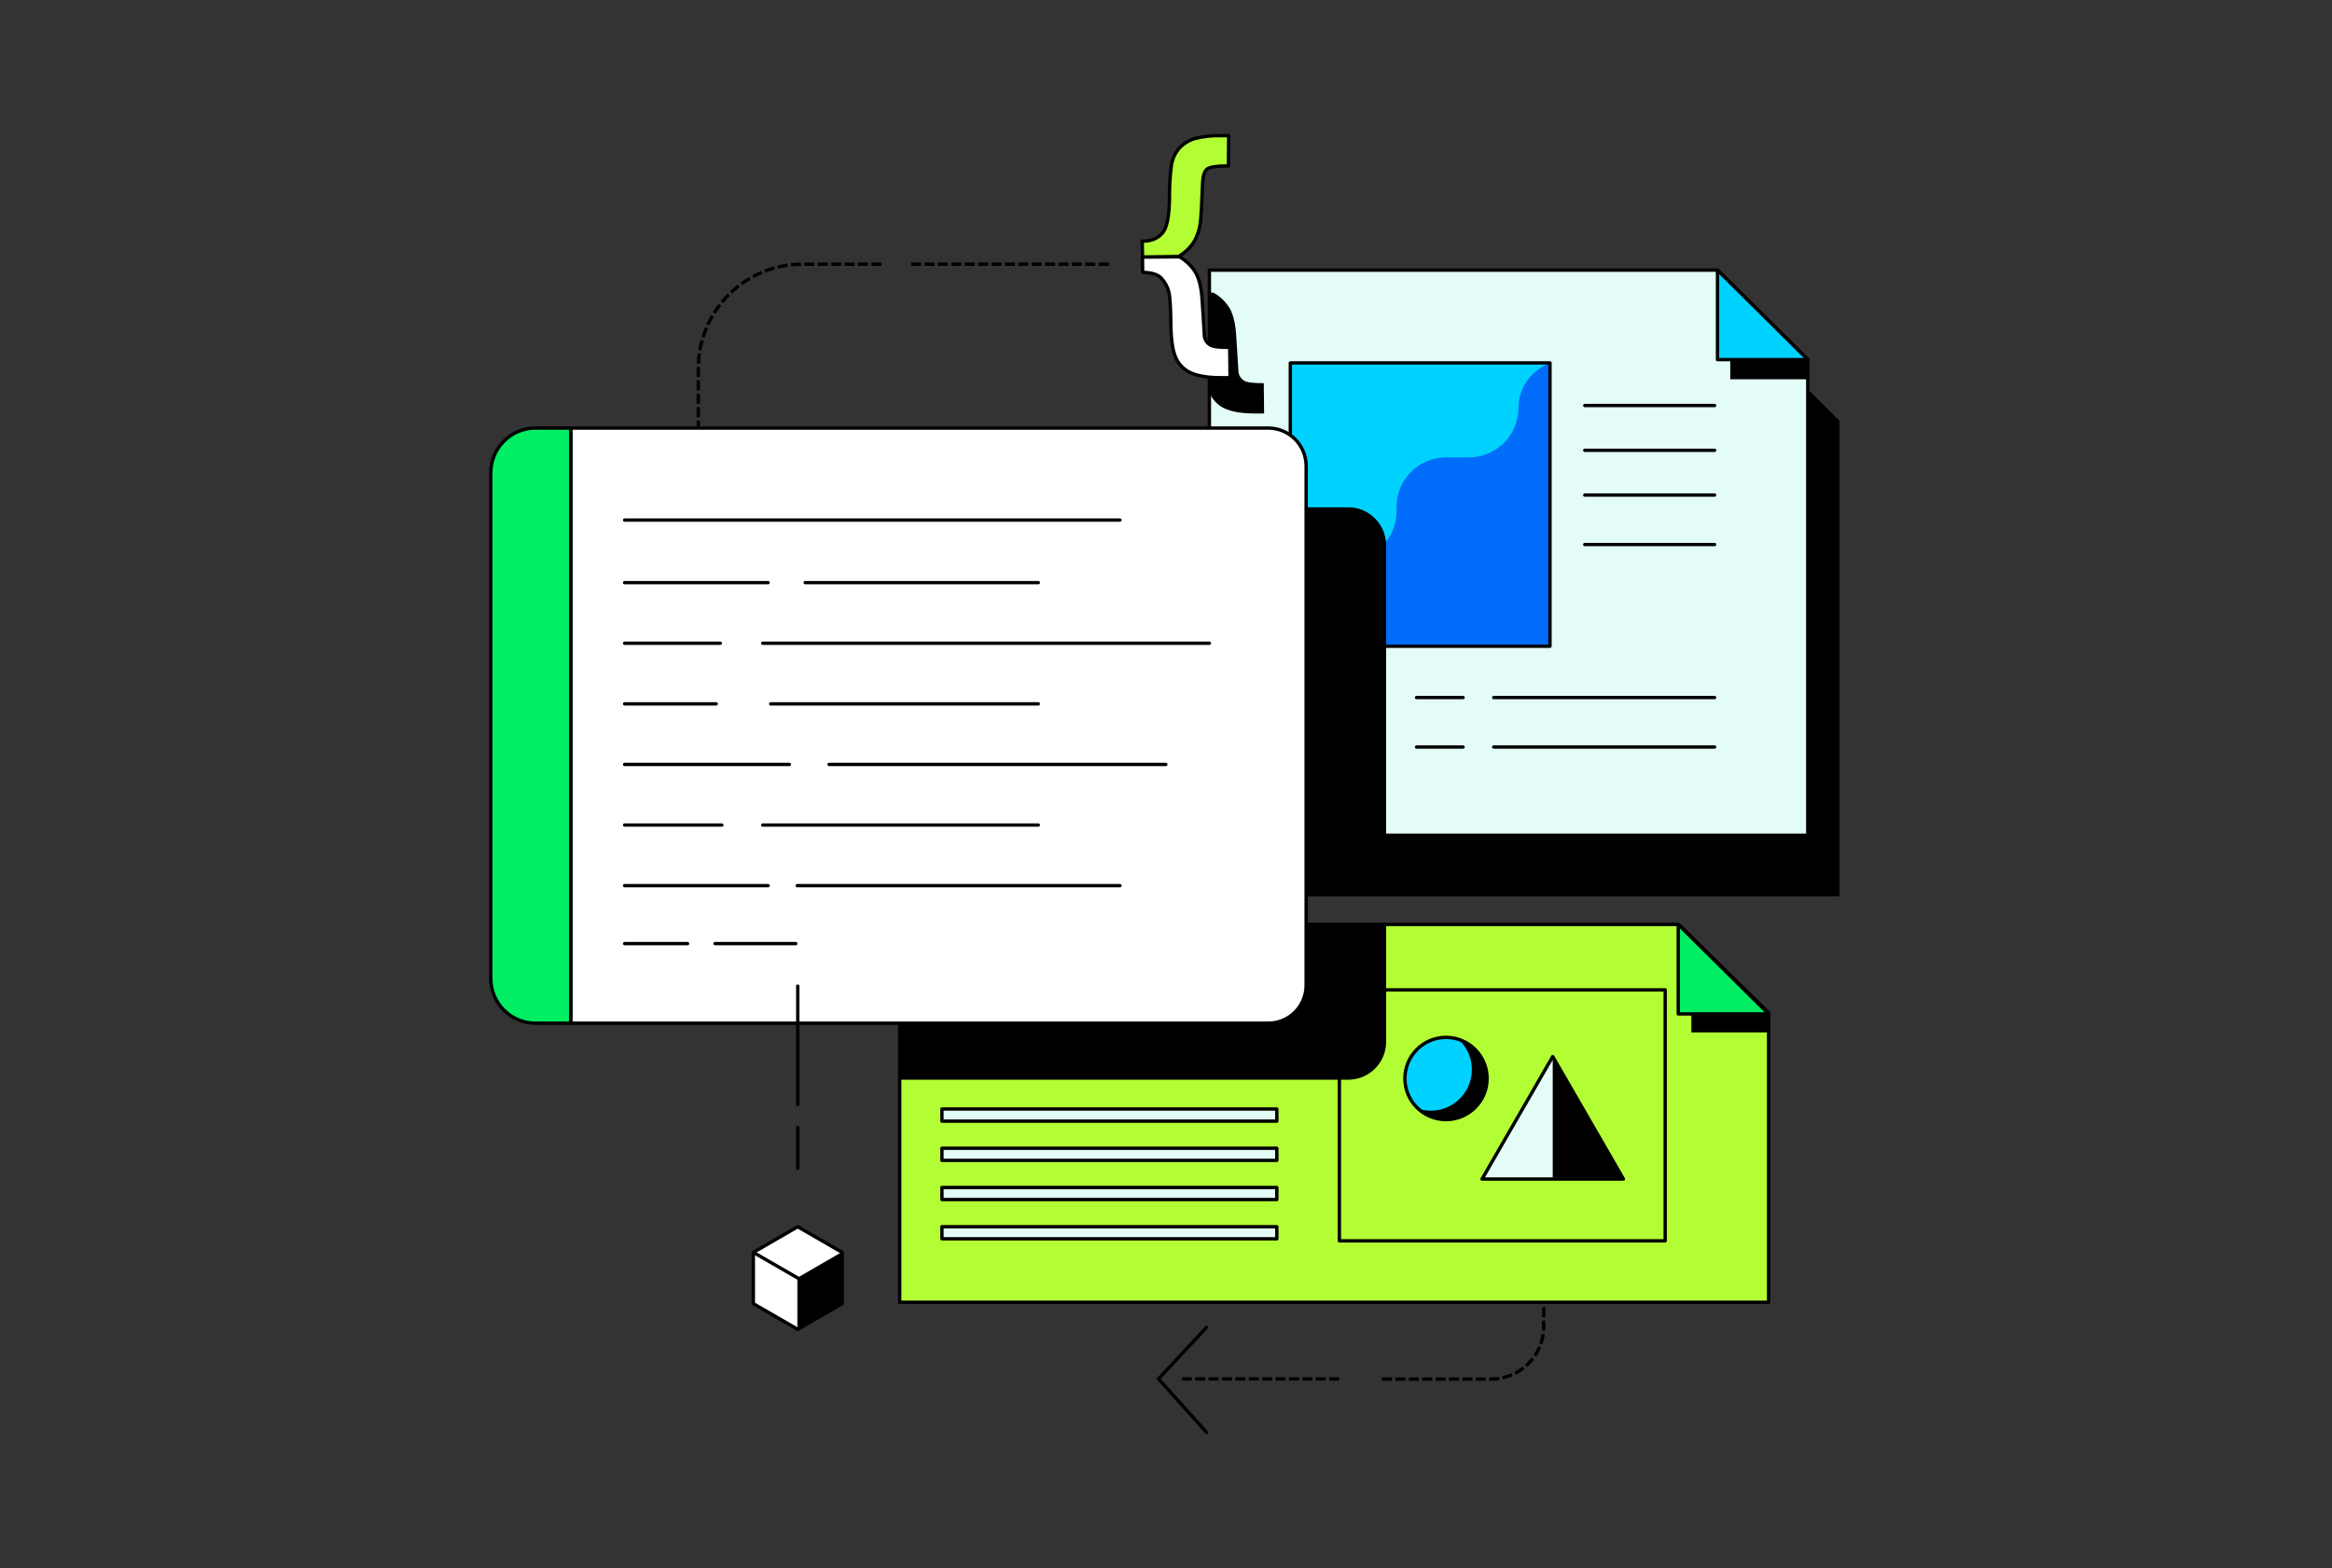
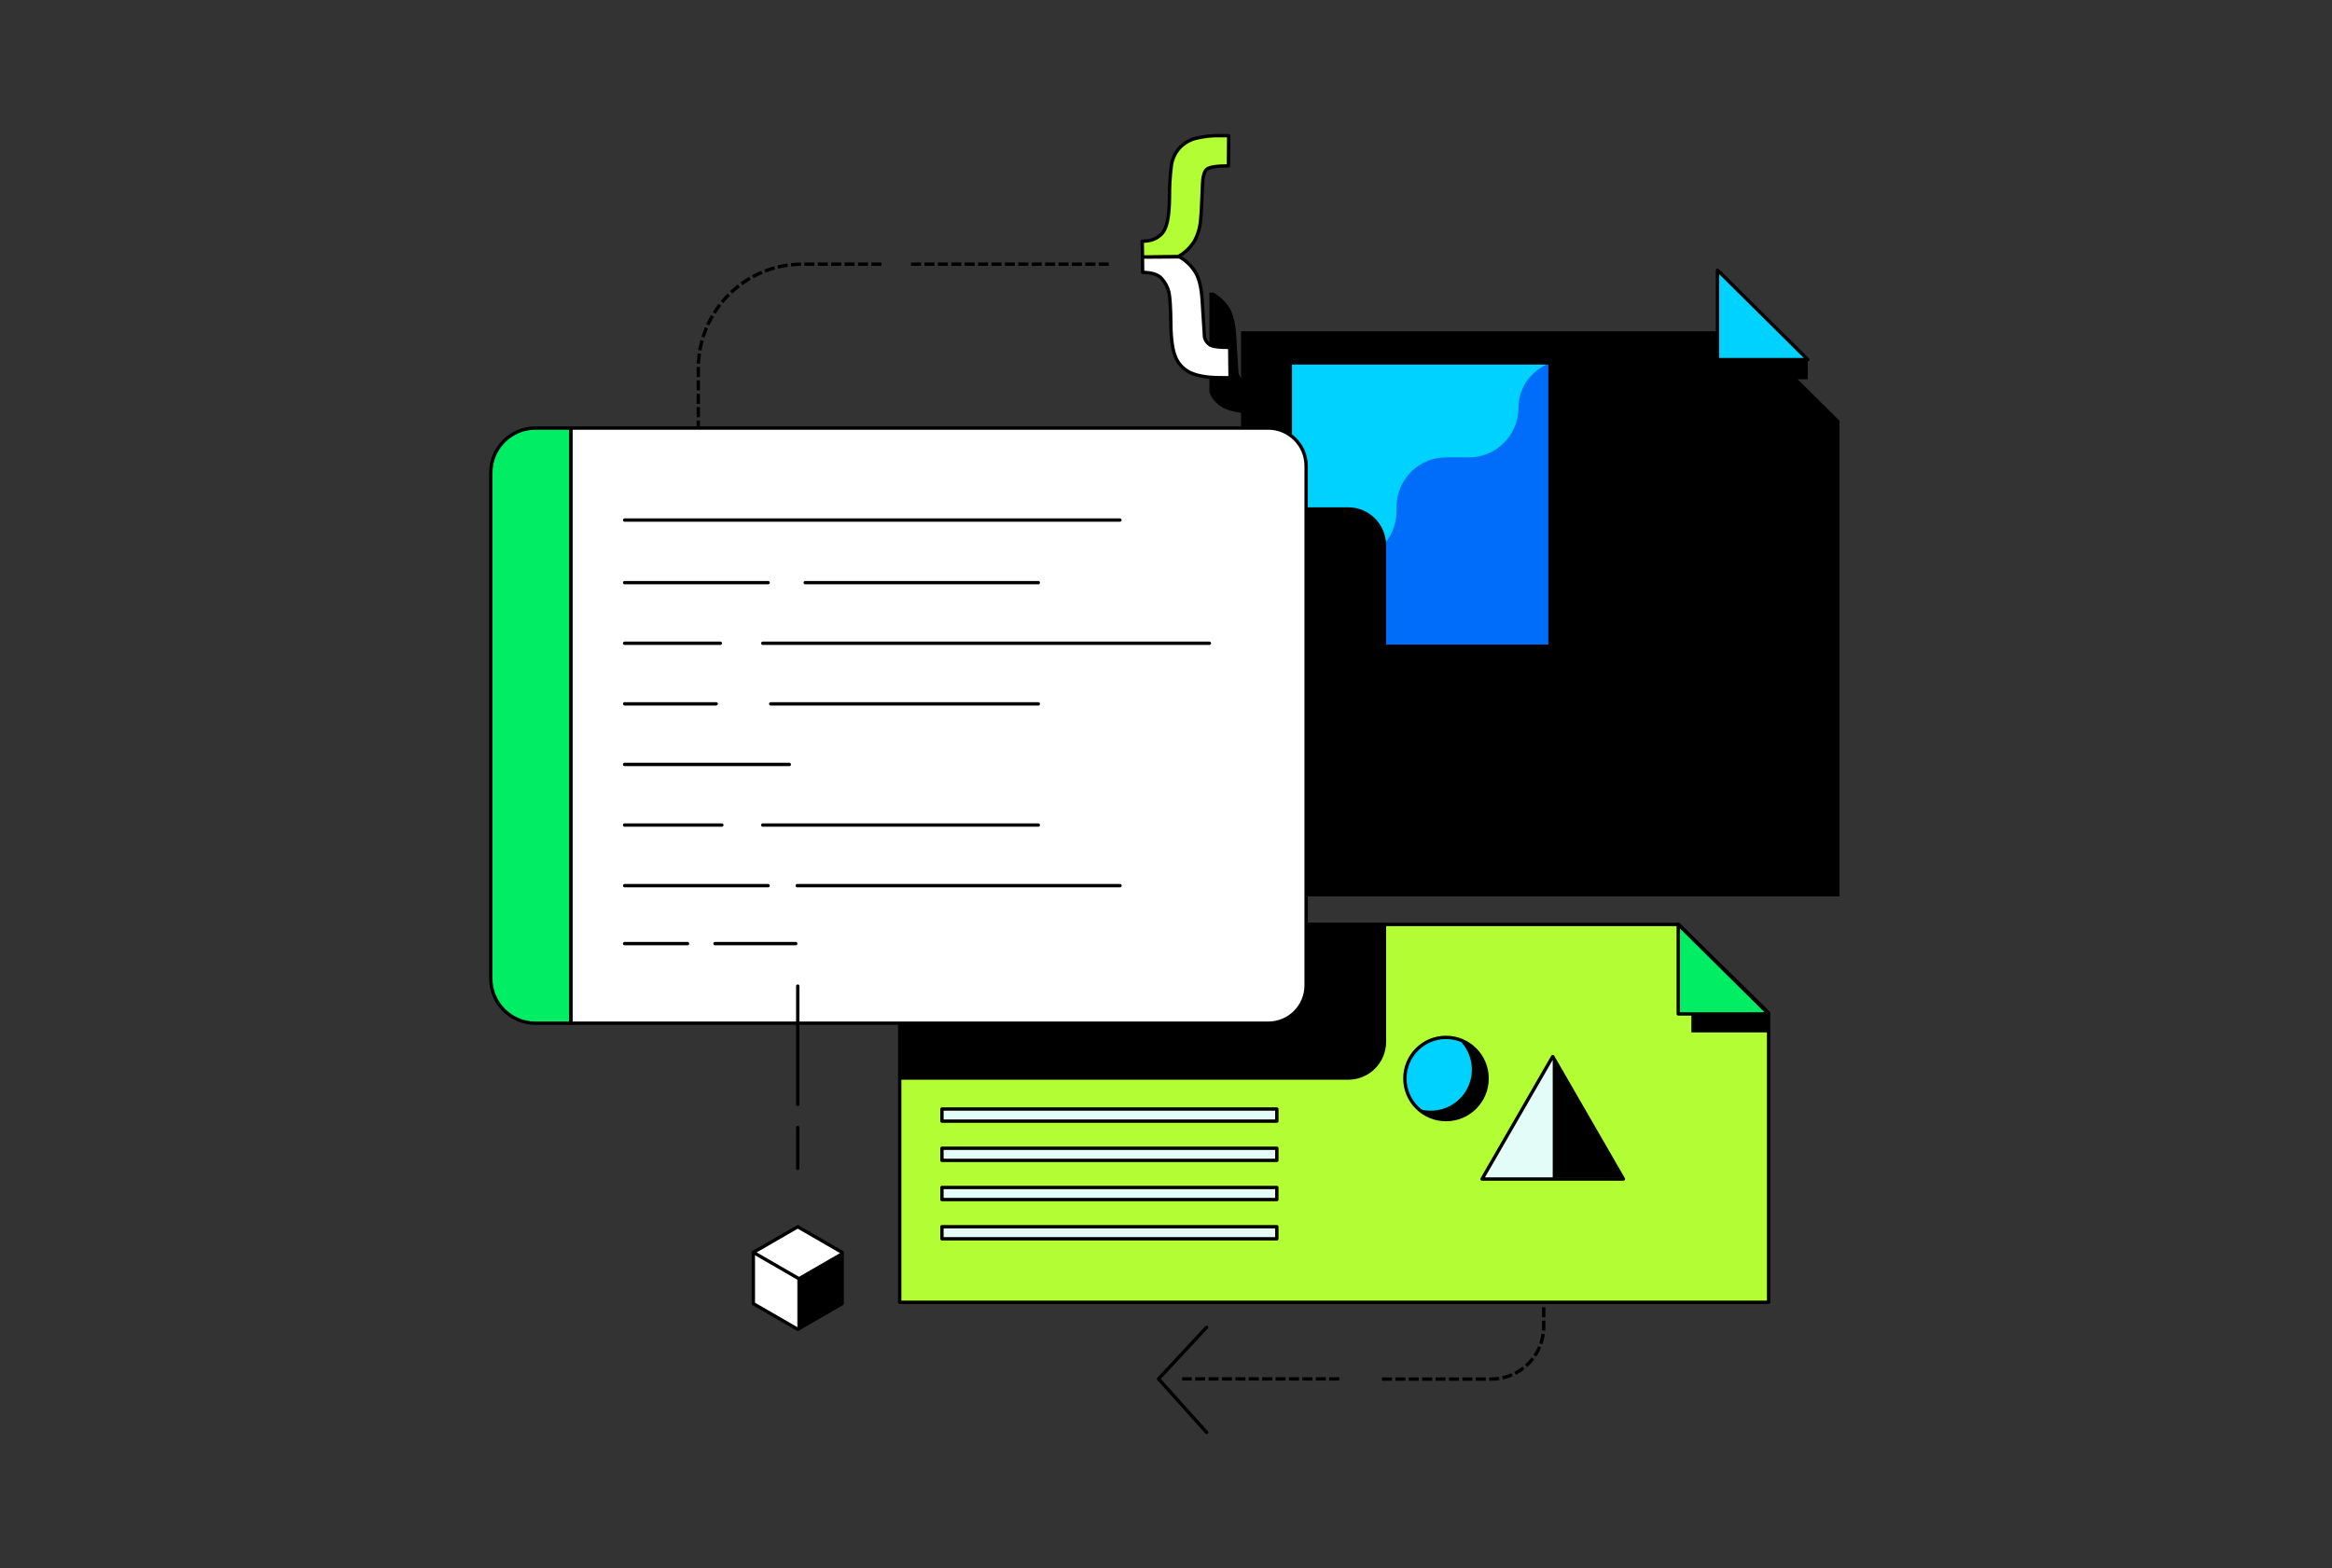
<svg xmlns="http://www.w3.org/2000/svg" width="696" height="468" viewBox="0 0 696 468" fill="none">
  <rect x="0" y="0" width="696" height="468" fill="#333333" stroke="none" />
  <g clip-path="url(#clip0_4955_17495)">
    <path d="M399.201 411.55H353.327" stroke="black" stroke-linecap="square" stroke-linejoin="round" stroke-dasharray="2 2" />
    <path d="M272.411 78.846H331.103" stroke="black" stroke-linecap="square" stroke-linejoin="round" stroke-dasharray="2 2" />
    <path d="M208.415 168.021V109.922C208.415 92.764 222.31 78.846 239.472 78.846H263.83" stroke="black" stroke-linecap="square" stroke-linejoin="round" stroke-dasharray="2 2" />
    <path d="M549 267.545H370.402V98.865H522.053L549 125.567V267.545Z" fill="black" />
-     <path d="M539.537 249.3H360.949V80.62H512.6L539.537 107.332V249.3Z" fill="#E3FCF7" stroke="black" stroke-linecap="round" stroke-linejoin="round" />
    <path d="M539.555 113.201L539.536 107.333L516.41 86.45V113.201H539.555Z" fill="black" />
    <path d="M539.556 107.332L512.6 80.62V107.332H539.556Z" fill="#00D2FF" stroke="black" stroke-linecap="round" stroke-linejoin="round" />
    <path d="M511.727 121.037H472.99" stroke="black" stroke-linecap="round" stroke-linejoin="round" />
    <path d="M511.727 134.403H472.99" stroke="black" stroke-linecap="round" stroke-linejoin="round" />
    <path d="M511.727 147.759H472.99" stroke="black" stroke-linecap="round" stroke-linejoin="round" />
    <path d="M511.727 162.521H472.99" stroke="black" stroke-linecap="round" stroke-linejoin="round" />
    <path d="M511.727 208.195H445.812" stroke="black" stroke-linecap="round" stroke-linejoin="round" />
    <path d="M436.667 208.195H422.772" stroke="black" stroke-linecap="round" stroke-linejoin="round" />
    <path d="M511.727 222.957H445.812" stroke="black" stroke-linecap="round" stroke-linejoin="round" />
    <path d="M436.667 222.957H422.772" stroke="black" stroke-linecap="round" stroke-linejoin="round" />
    <path d="M462.606 108.321H385.103V192.87H462.606V108.321Z" fill="#00D2FF" />
    <path d="M462.645 108.322C457.195 110.475 453.2 115.509 453.2 121.706C453.2 129.883 446.578 136.508 438.404 136.508H431.636C423.462 136.488 416.82 143.103 416.8 151.28V152.608C416.8 160.785 410.178 167.409 402.004 167.409H395.42C387.246 167.409 380.623 174.034 380.623 182.211V192.783L462.625 192.831C462.625 192.831 462.625 108.283 462.47 107.924" fill="#006CFA" />
    <path d="M462.606 108.321H385.103V192.87H462.606V108.321Z" stroke="black" stroke-linecap="round" stroke-linejoin="round" />
    <path d="M413.688 162.725V249.902H389.389V151.406H402.382C408.626 151.416 413.678 156.479 413.688 162.725Z" fill="black" />
    <path d="M268.523 388.679H527.853V302.268L500.994 275.915H268.523V388.679Z" fill="#B3FD34" stroke="black" stroke-linecap="round" stroke-linejoin="round" />
    <path d="M527.949 308.136L527.939 302.268L504.804 281.396V308.136H527.949Z" fill="black" />
    <path d="M268.533 275.46H413.697V310.959C413.688 317.206 408.626 322.259 402.382 322.259H268.747L268.533 275.46Z" fill="black" />
    <path d="M389.825 139.078V294.072C389.825 300.328 384.754 305.391 378.509 305.391H170.357V127.759H378.509C384.754 127.759 389.825 132.822 389.825 139.078Z" fill="white" stroke="black" stroke-linecap="round" stroke-linejoin="round" />
    <path d="M186.424 155.218H334.254" stroke="black" stroke-linecap="round" stroke-linejoin="round" />
    <path d="M240.316 173.898H309.888" stroke="black" stroke-linecap="round" stroke-linejoin="round" />
    <path d="M186.424 173.898H229.243" stroke="black" stroke-linecap="round" stroke-linejoin="round" />
    <path d="M213.399 281.638H237.505" stroke="black" stroke-linecap="round" stroke-linejoin="round" />
    <path d="M186.424 281.638H205.206" stroke="black" stroke-linecap="round" stroke-linejoin="round" />
    <path d="M230.028 210.077H309.888" stroke="black" stroke-linecap="round" stroke-linejoin="round" />
    <path d="M186.424 210.077H213.748" stroke="black" stroke-linecap="round" stroke-linejoin="round" />
    <path d="M227.653 246.245H309.888" stroke="black" stroke-linecap="round" stroke-linejoin="round" />
    <path d="M186.424 246.245H215.445" stroke="black" stroke-linecap="round" stroke-linejoin="round" />
    <path d="M227.653 191.987H360.939" stroke="black" stroke-linecap="round" stroke-linejoin="round" />
    <path d="M186.424 191.987H214.98" stroke="black" stroke-linecap="round" stroke-linejoin="round" />
    <path d="M237.94 264.334H334.274" stroke="black" stroke-linecap="round" stroke-linejoin="round" />
    <path d="M186.424 264.334H229.243" stroke="black" stroke-linecap="round" stroke-linejoin="round" />
-     <path d="M247.443 228.156H347.946" stroke="black" stroke-linecap="round" stroke-linejoin="round" />
    <path d="M186.424 228.156H235.575" stroke="black" stroke-linecap="round" stroke-linejoin="round" />
    <path d="M381.079 331.007H281.129V334.615H381.079V331.007Z" fill="#E3FCF7" stroke="black" stroke-linecap="round" stroke-linejoin="round" />
    <path d="M381.079 342.714H281.129V346.322H381.079V342.714Z" fill="#E3FCF7" stroke="black" stroke-linecap="round" stroke-linejoin="round" />
    <path d="M381.079 354.421H281.129V358.029H381.079V354.421Z" fill="#E3FCF7" stroke="black" stroke-linecap="round" stroke-linejoin="round" />
    <path d="M381.079 366.128H281.129V369.736H381.079V366.128Z" fill="#E3FCF7" stroke="black" stroke-linecap="round" stroke-linejoin="round" />
    <path d="M238.096 336.517V348.709" stroke="black" stroke-linecap="round" stroke-linejoin="round" />
    <path d="M238.096 294.314V329.62" stroke="black" stroke-linecap="round" stroke-linejoin="round" />
    <path d="M360.125 427.515L345.765 411.55L360.125 396.147" stroke="black" stroke-linecap="round" stroke-linejoin="round" />
    <path d="M431.568 334.159C438.342 334.159 443.834 328.666 443.834 321.89C443.834 315.113 438.342 309.62 431.568 309.62C424.793 309.62 419.302 315.113 419.302 321.89C419.302 328.666 424.793 334.159 431.568 334.159Z" fill="#00D2FF" stroke="black" stroke-linecap="round" stroke-linejoin="round" />
    <path d="M443.834 321.89C443.834 328.669 438.336 334.159 431.568 334.159C428.494 334.159 425.527 333.005 423.268 330.92C429.716 332.995 436.619 329.445 438.694 322.995C440.159 318.427 438.83 313.422 435.291 310.183C440.382 311.802 443.843 316.536 443.843 321.89H443.834Z" fill="black" />
    <path d="M463.42 315.353L442.33 351.899H484.519L463.42 315.353Z" fill="#E3FCF7" stroke="black" stroke-linecap="round" stroke-linejoin="round" />
    <path d="M463.42 315.353V351.56H484.519L463.42 315.353Z" fill="black" />
    <path d="M412.95 411.599H445.065C453.714 411.599 460.734 404.586 460.734 395.925V388.786" stroke="black" stroke-linecap="square" stroke-linejoin="round" stroke-dasharray="2 2" />
    <path d="M159.827 127.759H170.357V305.391H159.827C152.467 305.391 146.484 299.416 146.484 292.045V141.105C146.484 133.743 152.457 127.759 159.827 127.759Z" fill="#00ED64" stroke="black" stroke-linecap="round" stroke-linejoin="round" />
    <path d="M527.852 302.617L500.887 275.915V302.617H527.852Z" fill="#00ED64" stroke="black" stroke-linecap="round" stroke-linejoin="round" />
-     <path d="M496.989 295.44H399.744V370.338H496.989V295.44Z" stroke="black" stroke-linecap="round" stroke-linejoin="round" />
    <path d="M360.949 117.089C361.027 117.293 361.114 117.497 361.201 117.681C362.171 119.728 363.887 121.318 365.991 122.133C368.192 123.035 371.295 123.452 375.31 123.404H377.278L377.181 114.364C374.117 114.393 372.149 114.141 371.295 113.617C370.442 113.084 369.85 112.23 369.647 111.241L368.958 100.281C368.745 96.702 368.125 94.034 367.087 92.153C365.904 90.135 364.197 88.477 362.161 87.342H360.959V117.089H360.949Z" fill="black" />
    <path d="M340.994 76.74L340.906 71.988C343.631 71.988 345.454 71.202 346.879 69.621C348.305 68.04 349.003 64.451 349.041 58.874C349.012 55.722 349.197 52.57 349.604 49.437C349.856 47.536 350.661 45.761 351.902 44.306C353.162 42.91 354.791 41.891 356.605 41.358C359.252 40.669 361.986 40.388 364.721 40.504H366.708L366.631 49.515C362.995 49.515 360.813 49.873 360.086 50.591C359.368 51.338 358.971 52.803 358.903 54.995C358.689 61.018 358.457 64.936 358.214 66.75C357.952 68.564 357.38 70.31 356.508 71.92C355.305 73.87 353.628 75.489 351.621 76.605L340.994 76.74Z" fill="#B3FD34" stroke="black" stroke-linecap="round" stroke-linejoin="round" />
    <path d="M351.998 76.653C354.044 77.798 355.751 79.476 356.924 81.513C357.962 83.385 358.582 86.091 358.796 89.631L359.484 100.552C359.678 101.542 360.279 102.405 361.132 102.938C361.986 103.462 363.944 103.714 367.018 103.685L367.115 112.725H365.147C361.123 112.773 358.03 112.347 355.829 111.454C353.724 110.64 352.008 109.049 351.039 107.002C350.04 104.927 349.507 101.561 349.458 96.915C349.4 91.794 349.196 88.506 348.828 87.08C348.45 85.635 347.732 84.296 346.743 83.171C345.725 81.959 343.824 81.328 341.032 81.29L340.983 76.741L351.989 76.663L351.998 76.653Z" fill="white" stroke="black" stroke-linecap="round" stroke-linejoin="round" />
    <path d="M224.841 373.79V389.096L238.096 396.749L251.341 389.096V373.79L238.096 366.138L224.841 373.79Z" fill="white" stroke="black" stroke-linecap="round" stroke-linejoin="round" />
    <path d="M251.341 389.095V373.79L238.096 381.443V396.748L251.341 389.095Z" fill="black" stroke="black" stroke-width="0.25" stroke-linecap="round" stroke-linejoin="round" />
    <path d="M224.841 373.79L238.096 381.443" stroke="black" stroke-linecap="round" stroke-linejoin="round" />
  </g>
  <defs>
    <clipPath id="clip0_4955_17495">
      <rect width="403" height="388" fill="white" transform="translate(146 40)" />
    </clipPath>
  </defs>
</svg>